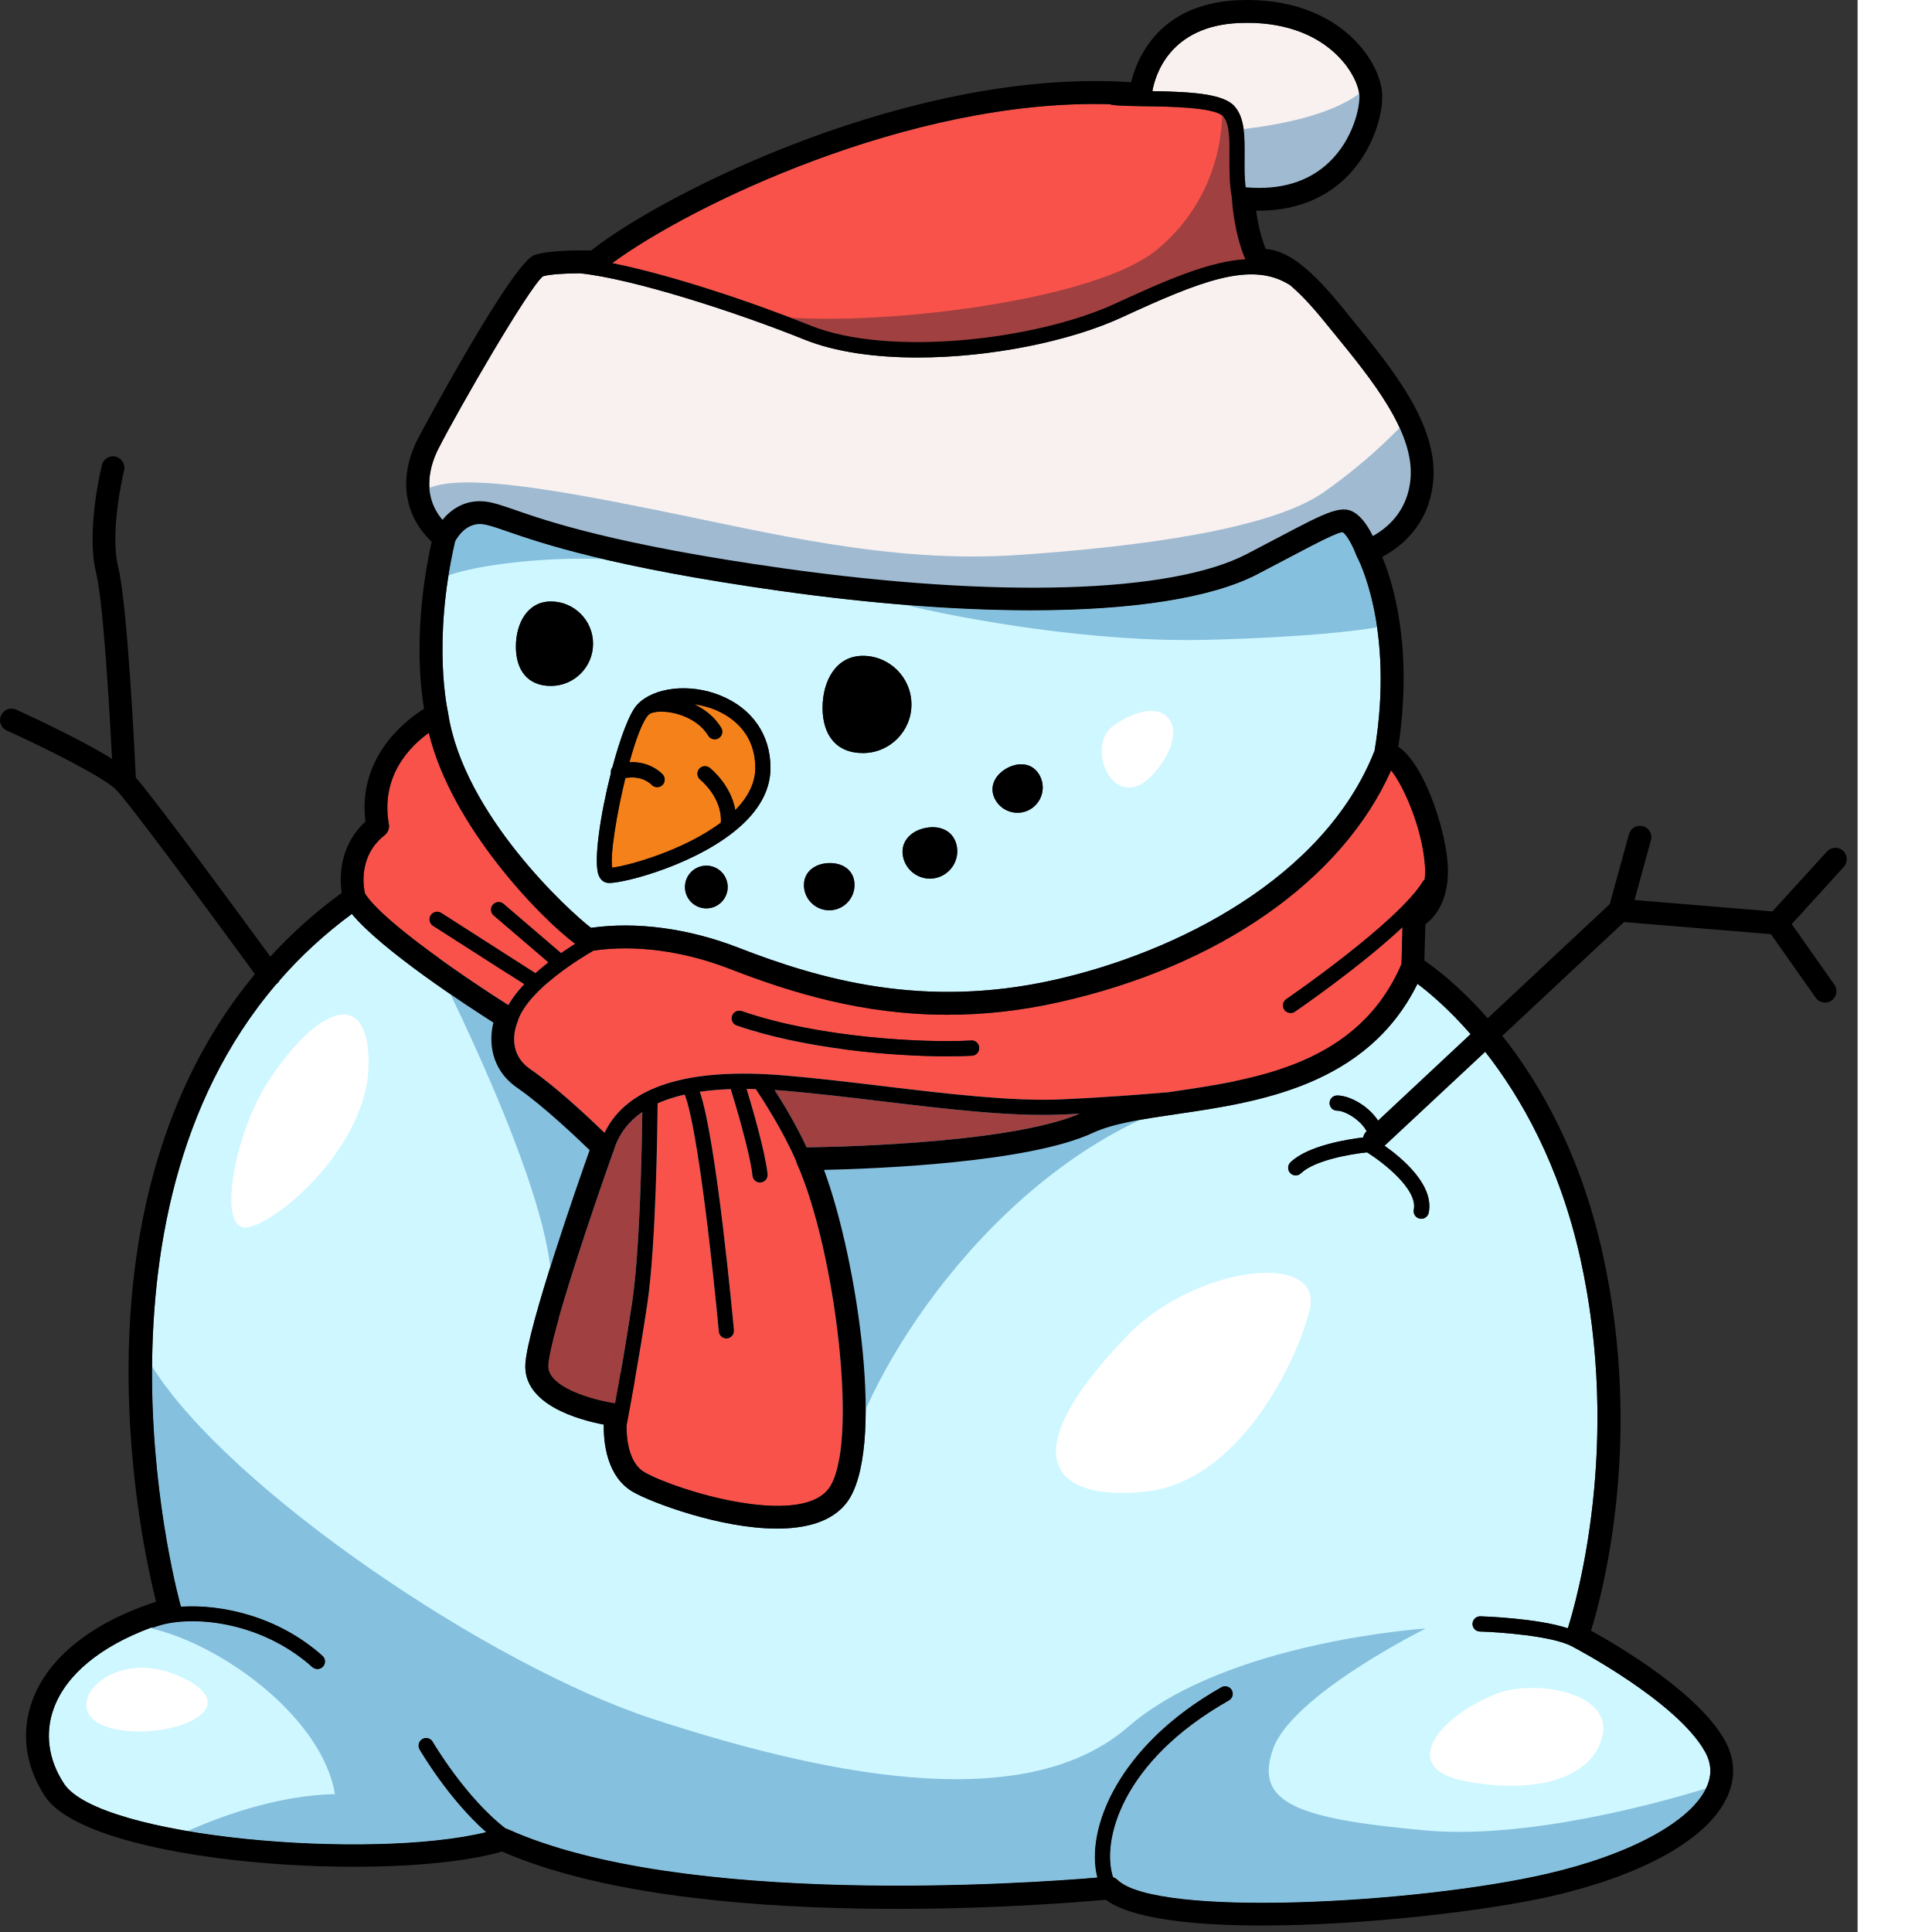
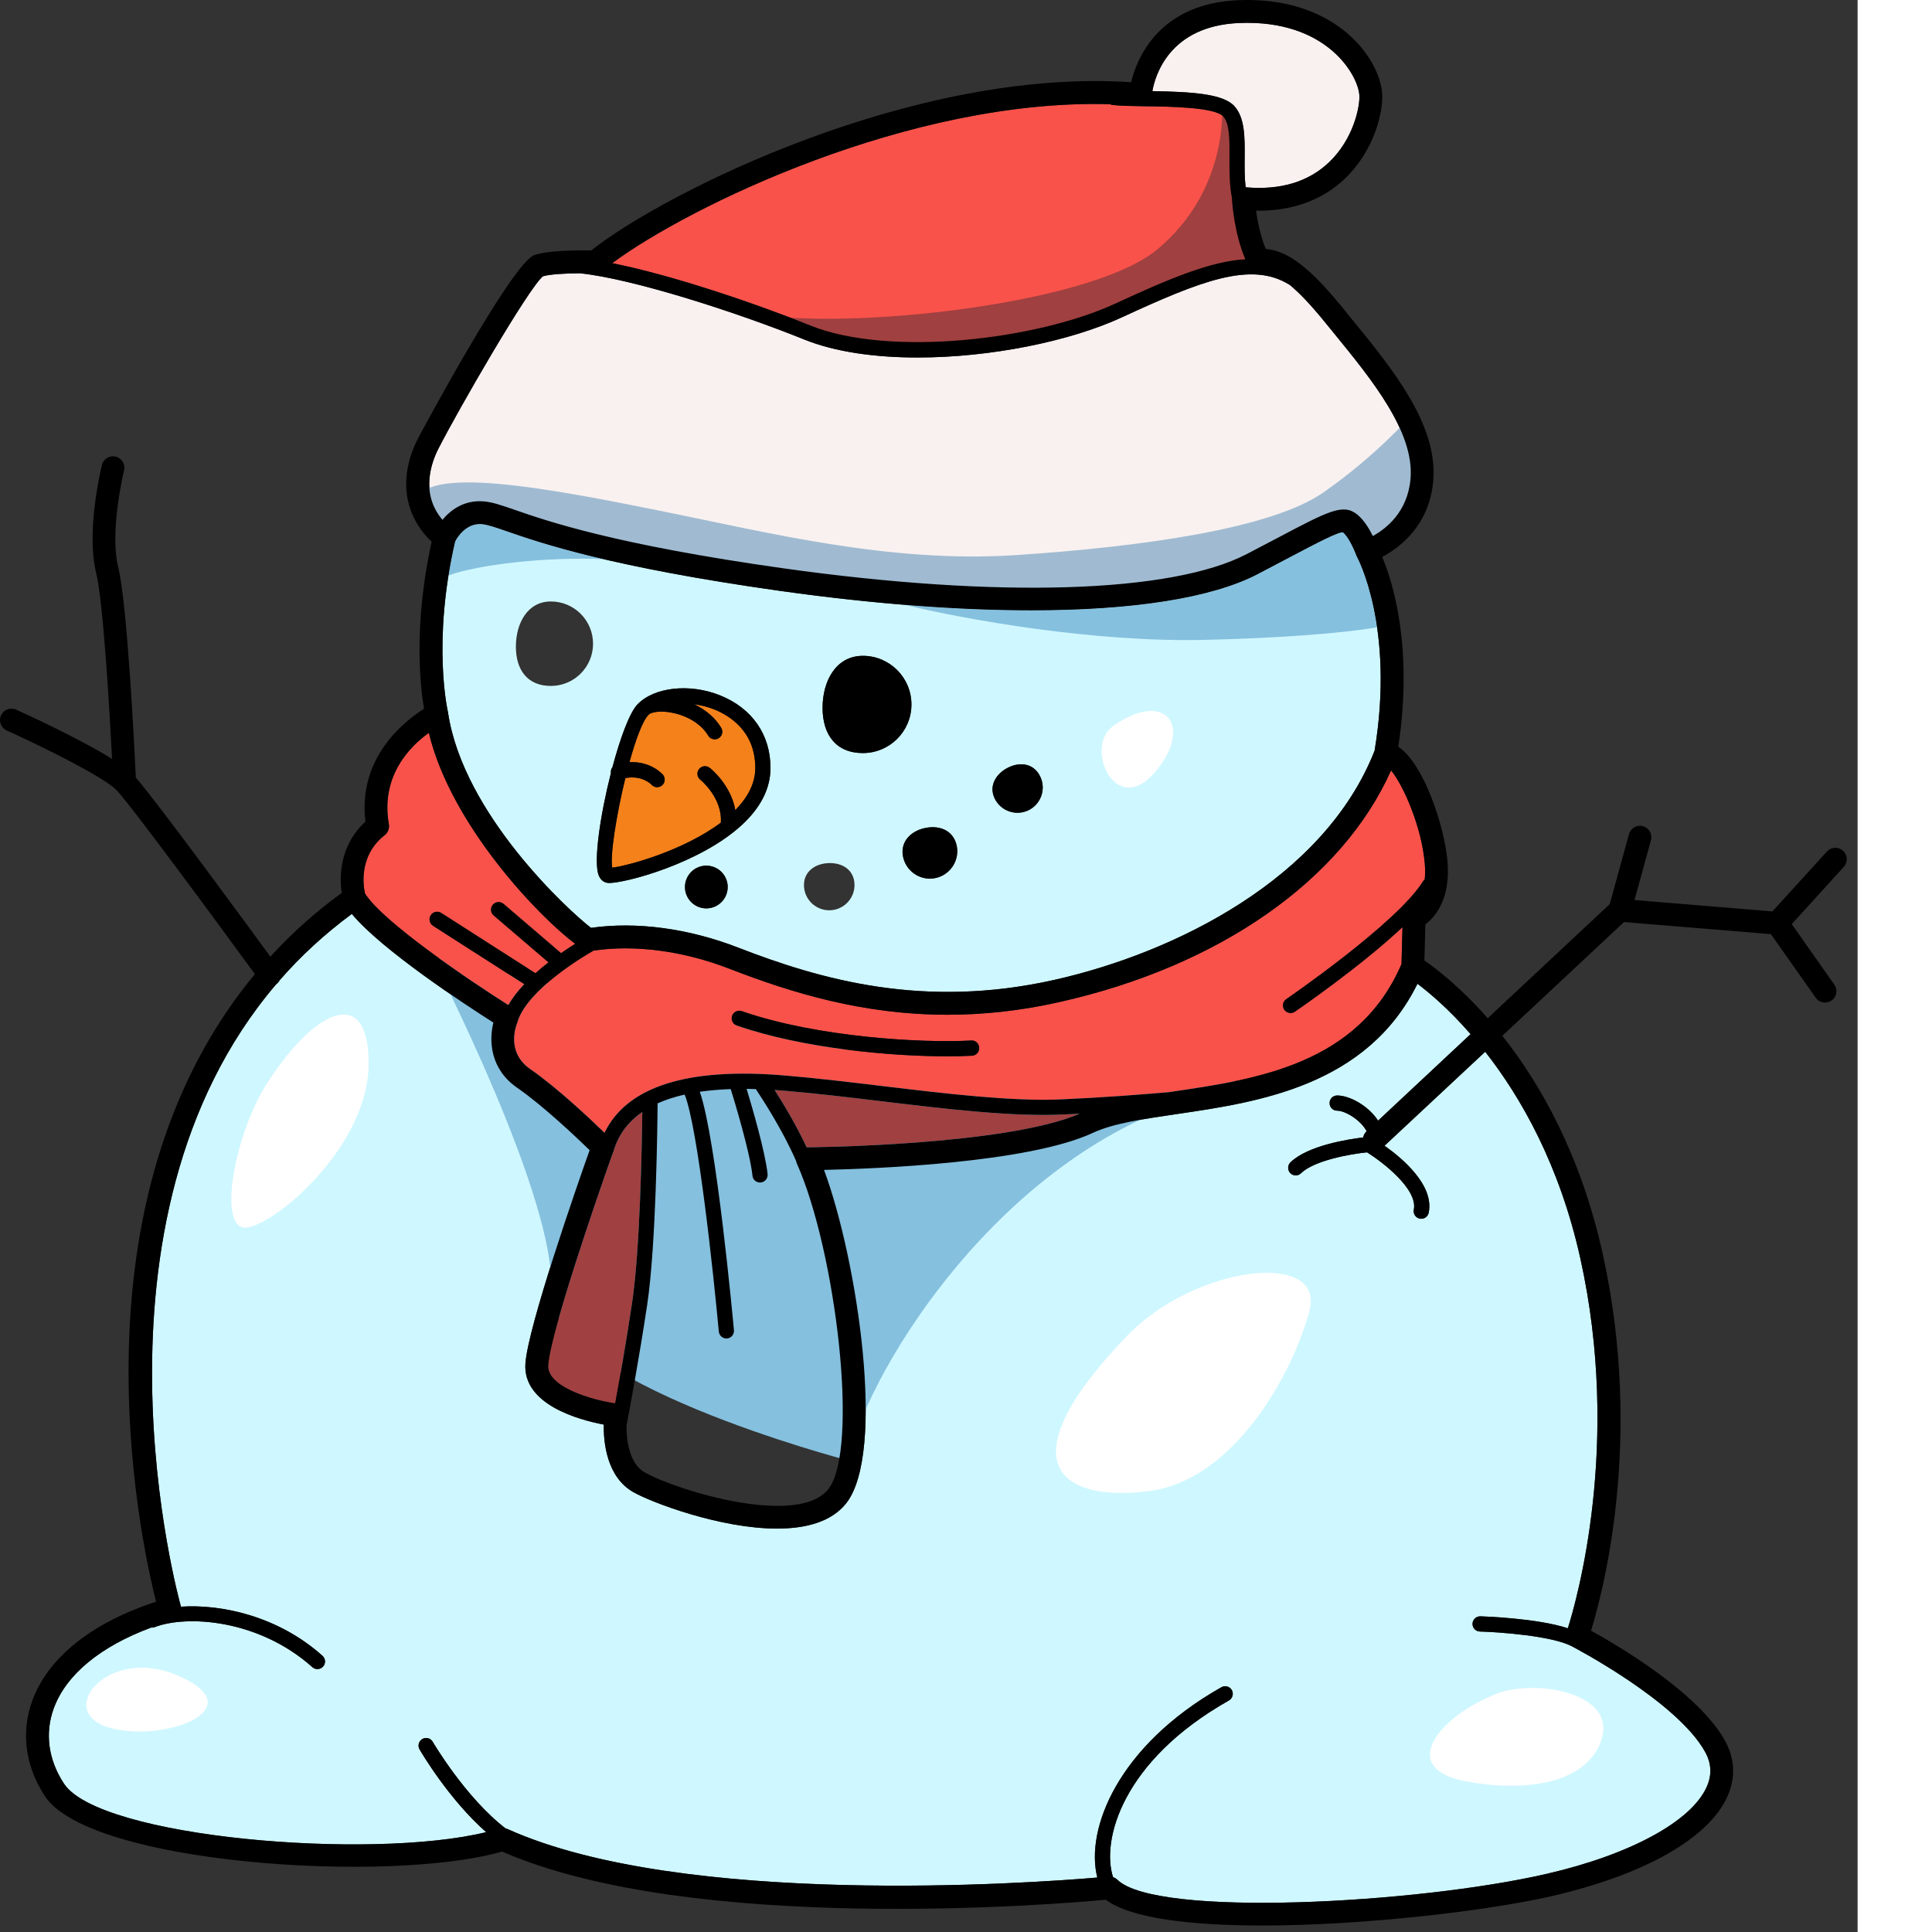
<svg xmlns="http://www.w3.org/2000/svg" version="1.1" id="Layer_1" x="0px" y="0px" width="256" height="256" viewBox="0 0 244.34 254.128" style="enable-background:new 0 0 244.34 254.128;" xml:space="preserve" preserveAspectRatio="xMinYMin meet">
  <rect x="0" y="0" width="244.34" height="254.128" fill="#333333" stroke="none" />
  <style type="text/css">
	.st0{fill:#CFF7FF;}
	.st1{fill:#85C0DE;}
	.st2{fill:#F9524A;}
	.st3{fill:#A04040;}
	.st4{fill:#F9F1F0;}
	.st5{fill:#F4811A;}
	.st6{fill:#A0BBD1;}
	.st7{fill:#FFFFFF;}
</style>
  <g id="Layer_2_00000121252707343971932730000013242978658739773621_">
    <g>
      <path class="st0" d="M224.488,235.055c-2.02,4.53-10.09,8.91-21.07,11.43c-17.01,3.92-51.33,5.78-56.44,0.77    c-0.16-0.15-0.36-0.27-0.57-0.34c-1.56-4.79,1.13-15.27,15.24-23.24c0.48-0.28,0.65-0.88,0.38-1.37    c-0.27-0.48-0.88-0.64-1.36-0.38c-13.64,7.71-17.95,18.72-16.33,25.04c-8.7,0.74-54.56,4-77.58-6.38    c-0.08-0.04-0.16-0.04-0.23-0.06c-5.3-4.07-9.56-11.33-9.61-11.42c-0.28-0.48-0.89-0.64-1.37-0.36c-0.47,0.28-0.64,0.89-0.36,1.37    c0.2,0.34,3.83,6.54,8.76,10.88c-15.25,3.73-50.87,0.73-55.53-6.38c-2.07-3.14-2.54-6.66-1.34-9.92    c1.63-4.43,6.13-8.13,12.81-10.61c0.15,0.01,0.3,0,0.44-0.05c4.18-1.63,13.67-1.08,20.76,5.26c0.19,0.17,0.43,0.25,0.67,0.25    c0.27,0,0.55-0.11,0.74-0.33c0.37-0.42,0.34-1.05-0.08-1.42c-5.87-5.25-13.34-6.81-18.61-6.46c-0.01-0.02-0.01-0.04-0.02-0.06    c-0.16-0.56-14.1-50.58,12.53-81.8c0.01-0.01,0.01-0.01,0.02-0.02c0.2-0.14,0.34-0.32,0.45-0.52c2.73-3.13,5.87-6.05,9.49-8.72    c3.98,4.79,15,11.99,18.62,14.29c-0.59,2.39-0.44,6.11,3.15,8.59c3.41,2.36,7.84,6.57,9.51,8.19c-1.57,4.42-8.13,23.22-8.45,28.1    c-0.34,5.38,7.05,7.38,10.31,8c-0.04,2.35,0.39,6.91,3.9,8.89c2.36,1.34,11.4,4.79,18.89,4.79c3.75,0,7.11-0.86,9.06-3.28    c5.35-6.65,1.48-32.18-2.88-43.9c6.74-0.15,26.87-0.92,35.36-4.87c2.67-1.25,6.6-1.82,11.14-2.49    c10.58-1.55,24.92-3.67,31.56-17.12c1.51,1.13,4.08,3.28,6.99,6.62l-12.17,11.38c-1.29-1.98-3.76-3.31-5.38-3.31    c-0.56,0-1,0.45-1,1c0,0.56,0.44,1,1,1c1.02,0,3.07,1.18,3.88,2.71l-0.06,0.05c-0.22,0.21-0.34,0.48-0.41,0.76    c-1.88,0.23-7.24,1.03-9.56,3.28c-0.39,0.38-0.4,1.01-0.02,1.41c0.38,0.4,1.02,0.41,1.41,0.02c1.79-1.72,6.6-2.54,8.69-2.75    c2.03,1.27,6.7,4.84,6.15,7.54c-0.11,0.54,0.24,1.07,0.78,1.18c0.07,0.01,0.13,0.02,0.2,0.02c0.47,0,0.88-0.33,0.98-0.8    c0.73-3.6-3.4-7.11-5.81-8.81l13.24-12.36c4.67,5.95,9.76,14.81,12.51,27.16c5.44,24.5-0.52,45.13-1.64,48.67    c-4.1-1.34-11.17-1.56-11.51-1.57c-0.54-0.01-1.01,0.42-1.03,0.98c-0.01,0.55,0.42,1.01,0.98,1.02c2.47,0.07,9.45,0.56,12.07,1.93    c0,0,0,0,0.01,0c0.01,0.01,0.01,0.02,0.02,0.02c0.14,0.07,13.81,7.2,17.51,13.87C225.128,231.955,225.198,233.475,224.488,235.055    z" />
      <path class="st0" d="M178.488,73.235c-0.04-0.07-0.07-0.15-0.1-0.23c-0.34-0.93-1.09-2.47-1.74-2.99    c-0.61-0.08-3.43,1.4-7.32,3.45c-1.15,0.61-2.46,1.3-3.94,2.07c-6.04,3.14-16.45,4.74-29.75,4.74c-9.65,0-20.82-0.84-32.94-2.54    c-22.47-3.16-31.58-6.32-35.96-7.83c-1.58-0.55-2.63-0.91-3.39-0.97c-2.07-0.15-3.22,1.78-3.48,2.27    c-3.07,13.29-0.97,22.35-0.95,22.44c0.01,0.04,0,0.08,0.01,0.13l0.01-0.01c2.01,13.37,15.96,26.11,18.8,28.28    c5.98-0.85,12.83,0.07,19.33,2.59c10.94,4.25,24.44,8.08,41.51,4.28c16.11-3.6,35.64-13.41,42.23-30.17    C183.508,82.455,178.538,73.325,178.488,73.235z M72.458,90.225c-3.07,0-4.6-2.1-4.6-5.17s1.53-5.94,4.6-5.94s5.55,2.49,5.55,5.56    C78.008,87.735,75.528,90.225,72.458,90.225z M92.908,119.485c-1.55,0-2.81-1.26-2.81-2.81s1.26-2.81,2.81-2.81    s2.81,1.26,2.81,2.81S94.458,119.485,92.908,119.485z M97.568,108.525c-5.5,5.06-15.28,7.62-17.43,7.62c-0.06,0-0.12,0-0.17-0.01    c-0.26-0.02-0.9-0.16-1.23-1.03c-0.69-1.82,0.23-7.97,1.62-13.42c-0.04-0.28,0.03-0.56,0.2-0.77c1.02-3.82,2.25-7.17,3.28-8.25    c2.19-2.29,6.87-2.81,10.88-1.2c4.22,1.7,6.63,5.17,6.63,9.55C101.348,103.685,100.078,106.215,97.568,108.525z M109.078,119.735    c-1.84,0-3.33-1.49-3.33-3.32c0-1.84,1.58-2.89,3.41-2.89c1.84,0,3.24,1.05,3.24,2.89    C112.398,118.245,110.908,119.735,109.078,119.735z M113.498,99.055c-3.54,0-5.3-2.42-5.3-5.95s1.76-6.84,5.3-6.84    c3.53,0,6.39,2.87,6.39,6.4S117.028,99.055,113.498,99.055z M122.898,115.525c-1.96,0.32-3.81-1.01-4.14-2.97    c-0.32-1.96,1.18-3.36,3.14-3.68c1.96-0.33,3.64,0.55,3.97,2.51C126.188,113.345,124.858,115.195,122.898,115.525z     M135.268,106.585c-1.66,0.79-3.64,0.09-4.44-1.57c-0.79-1.66,0.18-3.28,1.84-4.08c1.65-0.79,3.37-0.44,4.16,1.21    C137.628,103.805,136.918,105.785,135.268,106.585z" />
      <g>
        <path class="st1" d="M72.479,169.779c-0.851,11.915,38.979,22.298,38.979,22.298c3.404-13.277,20.426-39.489,44.936-47.319     c24.511-7.83-28.936-3.064-28.936-3.064l-70.638-15.83C56.82,125.864,73.33,157.864,72.479,169.779z" />
-         <path class="st1" d="M187.373,240.758c-16.681-1.532-22.468-3.574-19.915-10.723s20.085-15.83,20.085-15.83     s-26.213,1.702-39.149,12.936c-12.936,11.234-37.447,7.149-62.468-1.021c-21.503-7.021-55.828-30.259-65.921-46.379     c-0.127,17.505,3.699,31.242,3.783,31.534c0.01,0.02,0.01,0.04,0.02,0.06c5.27-0.35,12.74,1.21,18.61,6.46     c0.42,0.37,0.45,1,0.08,1.42c-0.19,0.22-0.47,0.33-0.74,0.33c-0.24,0-0.48-0.08-0.67-0.25c-7.09-6.34-16.58-6.89-20.76-5.26     c-0.14,0.05-0.29,0.06-0.44,0.05c-0.055,0.021-0.108,0.043-0.163,0.064c9.632,2.183,22.693,11.883,24.329,21.843     c-7.032,0.164-14.019,2.487-19.387,4.858c12.845,2.184,29.908,2.438,39.282,0.145c-4.93-4.34-8.56-10.54-8.76-10.88     c-0.28-0.48-0.11-1.09,0.36-1.37c0.48-0.28,1.09-0.12,1.37,0.36c0.05,0.09,4.31,7.35,9.61,11.42c0.07,0.02,0.15,0.02,0.23,0.06     c23.02,10.38,68.88,7.12,77.58,6.38c-1.62-6.32,2.69-17.33,16.33-25.04c0.48-0.26,1.09-0.1,1.36,0.38     c0.27,0.49,0.1,1.09-0.38,1.37c-14.11,7.97-16.8,18.45-15.24,23.24c0.21,0.07,0.41,0.19,0.57,0.34     c5.11,5.01,39.43,3.15,56.44-0.77c10.819-2.483,18.8-6.773,20.965-11.231C218.041,237.202,200.744,241.986,187.373,240.758z" />
        <path class="st1" d="M158.628,84.162c13.562-0.341,20.146-1.242,22.499-1.647c-0.867-5.988-2.61-9.227-2.64-9.28     c-0.04-0.07-0.07-0.15-0.1-0.23c-0.34-0.93-1.09-2.47-1.74-2.99c-0.61-0.08-3.43,1.4-7.32,3.45c-1.15,0.61-2.46,1.3-3.94,2.07     c-6.04,3.14-16.45,4.74-29.75,4.74c-5.147,0-10.737-0.247-16.663-0.728C126.887,81.474,143.897,84.533,158.628,84.162z" />
        <path class="st1" d="M79.388,73.547c-6.514-1.523-10.278-2.825-12.649-3.642c-1.58-0.55-2.63-0.91-3.39-0.97     c-2.07-0.15-3.22,1.78-3.48,2.27c-0.359,1.554-0.641,3.044-0.871,4.474C62.958,74.254,71.935,73.22,79.388,73.547z" />
      </g>
      <g>
        <path class="st2" d="M146.698,39.935c7.08-3.27,12.54-5.58,17.11-5.83c-1.51-3.51-1.75-7.71-1.76-7.9c-0.01-0.05,0-0.1,0-0.14     c-0.34-1.74-0.34-3.56-0.33-5.33c0.02-2.3,0.04-4.47-0.83-5.43c-1.09-1.21-7.08-1.29-10.3-1.33c-1.81-0.03-3.37-0.05-4.33-0.18     c-0.09-0.02-0.17-0.06-0.25-0.09c-26.32-0.75-55.41,13.45-65.48,20.91c7.72,1.54,18.55,5.18,26.03,8.19     C116.908,46.985,136.288,44.735,146.698,39.935z" />
        <path class="st2" d="M56.958,121.775c-0.46-0.3-0.6-0.92-0.3-1.39c0.3-0.46,0.92-0.6,1.38-0.3l12.39,7.93     c0.56-0.5,1.14-0.98,1.72-1.43l-7.21-6.17c-0.42-0.36-0.47-1-0.11-1.41c0.36-0.42,0.99-0.47,1.41-0.11l7.56,6.48     c0.68-0.47,1.32-0.89,1.86-1.23c-4.6-3.42-16.31-15.5-19.25-27.75c-2.41,1.72-6.39,5.63-5.26,12.02c0.1,0.54-0.12,1.1-0.55,1.44     c-3.48,2.72-2.8,6.77-2.59,7.67c2.35,3.76,13.83,11.5,18.86,14.68c0.54-0.96,1.26-1.88,2.09-2.75L56.958,121.775z" />
-         <path class="st2" d="M104.708,152.695c-1.74-4.02-4.45-8.18-5.29-9.44c-0.41-0.01-0.82-0.02-1.21-0.03     c0.67,2.22,2.43,8.19,2.76,11.21c0.05,0.55-0.34,1.05-0.89,1.1c-0.04,0.01-0.08,0.01-0.11,0.01c-0.51,0-0.94-0.38-0.99-0.89     c-0.33-3.13-2.42-9.98-2.86-11.4c-1.45,0.05-2.81,0.17-4.07,0.35c2.18,6.23,4.39,30.29,4.49,31.36c0.05,0.55-0.35,1.04-0.9,1.09     h-0.1c-0.51,0-0.94-0.39-0.99-0.91c-0.67-7.34-2.76-26.92-4.49-31.17c-1.31,0.3-2.51,0.68-3.56,1.16     c-0.02,2.79-0.19,18.61-1.37,26.49c-1.09,7.25-2.37,14.07-2.72,15.9c-0.02,1.97,0.4,5.02,2.38,6.14     c4.3,2.43,20.14,7.21,24.14,2.24c4.17-5.18,1-31.42-4.12-42.88C104.768,152.925,104.728,152.805,104.708,152.695z" />
        <path class="st2" d="M187.408,113.565c-0.42-4.9-2.86-10.33-4.43-12.23c-6.45,14.46-22.64,25.8-43.75,30.5     c-5.17,1.16-10.03,1.64-14.59,1.64c-11.17,0-20.59-2.91-28.66-6.04c-6.05-2.35-12.4-3.2-17.9-2.4c-1.51,0.86-8.51,5.04-9.96,9.22     c-0.02,0.07-0.02,0.15-0.06,0.22c-0.16,0.39-1.56,3.9,1.7,6.16c3.55,2.45,7.95,6.62,9.76,8.37c2.93-6.07,10.87-8.62,23.68-7.54     c4.18,0.35,8.67,0.89,13.01,1.41c8.27,0.99,16.83,2.01,23.29,1.74c5.29-0.23,10.51-0.63,14.22-0.95     c0.25-0.04,0.49-0.07,0.73-0.11c10.81-1.59,24.25-3.57,29.9-16.75l0.13-4.85c-5.58,5.23-13.7,10.81-14.16,11.12     c-0.17,0.12-0.37,0.17-0.56,0.17c-0.32,0-0.63-0.15-0.83-0.43c-0.31-0.46-0.19-1.08,0.26-1.39c0.15-0.1,14.68-10.07,18.01-15.53     c0.05-0.08,0.13-0.14,0.2-0.21C187.468,115.075,187.478,114.375,187.408,113.565z M127.858,138.865     c-0.94,0.05-2.04,0.08-3.26,0.08c-7.25,0-18.89-1-27.68-4.05c-0.52-0.18-0.8-0.75-0.62-1.27c0.18-0.53,0.75-0.8,1.28-0.62     c9.99,3.47,23.81,4.21,30.17,3.86c0.54-0.06,1.02,0.39,1.05,0.94C128.828,138.365,128.408,138.835,127.858,138.865z" />
      </g>
      <g>
        <path class="st3" d="M115.968,144.855c-4.32-0.52-8.79-1.05-12.93-1.4c-0.4-0.03-0.77-0.05-1.15-0.08     c1.11,1.73,2.84,4.59,4.22,7.55c0.02,0,0.04-0.01,0.06-0.01c0.27,0,26.02-0.21,35.85-4.42c-0.81,0.04-1.62,0.08-2.43,0.11     C132.958,146.895,124.318,145.855,115.968,144.855z" />
        <path class="st3" d="M80.698,151.455c-0.02,0.06-0.05,0.11-0.08,0.17c-2.36,6.61-8.25,23.85-8.51,27.95     c-0.19,2.84,5.69,4.57,8.81,5.02c0.57-3.06,1.45-8.05,2.23-13.26c1.04-6.91,1.28-20.49,1.34-25.07     C82.588,147.575,81.308,149.305,80.698,151.455z" />
        <path class="st3" d="M98.094,40.963l-1.061-0.333C97.347,40.75,97.708,40.86,98.094,40.963z" />
        <path class="st3" d="M162.82,23.949l-0.043-7.319l-2.043-2.809c0,0,1.021,11.106-8.553,19.021     c-9.228,7.628-43.822,10.867-54.088,8.12l8.854,2.774c0,0,10.383,1.957,10.638,1.957s19.66-1.362,19.915-1.702     s9.872-3.915,9.872-3.915l11.83-4.043l6.255-1.277L162.82,23.949z" />
      </g>
      <path class="st4" d="M174.818,21.345c-2.72,2.59-6.41,3.69-10.97,3.29c-0.15-1.25-0.14-2.58-0.13-3.88    c0.02-2.7,0.04-5.25-1.35-6.79c-1.45-1.62-5.53-1.89-10.79-1.98c0.35-1.98,2.2-8.58,11.43-8.96c11.56-0.48,15.68,6.93,15.8,9.55    C178.878,14.125,177.998,18.315,174.818,21.345z" />
      <path class="st4" d="M185.538,62.935c-0.36,4.43-3.26,6.64-4.96,7.57c-0.47-0.95-1.18-2.13-2.06-2.83    c-1.84-1.48-3.69-0.5-10.59,3.14c-1.15,0.6-2.45,1.29-3.93,2.06c-9.89,5.15-32.65,5.85-60.88,1.89    c-22.18-3.12-31.11-6.21-35.4-7.7c-1.8-0.62-3-1.04-4.15-1.12c-2.6-0.19-4.35,1.2-5.37,2.43c-2.96-3.49-1.43-7.59-0.55-9.32    c2.69-5.28,11.83-21.1,13.76-22.71c0.92-0.28,3.01-0.39,4.86-0.4c6.95,0.71,20.61,5.12,29.54,8.72c4.09,1.65,9.34,2.36,14.89,2.36    c9.56,0,20-2.12,26.84-5.27c10.34-4.77,16.99-7.44,22.02-4.33c0.02,0.01,0.04,0.01,0.06,0.02c1.18,0.98,2.67,2.48,4.59,4.85    l1.29,1.58C180.438,49.925,186.038,56.785,185.538,62.935z" />
      <path class="st5" d="M91.948,101.165c-0.34,0.43-0.26,1.06,0.17,1.4c0.03,0.02,2.92,2.36,2.7,5.64    c-4.98,3.73-12.31,5.7-14.29,5.92c-0.3-1.57,0.55-6.95,1.73-11.78c2.2-0.41,3.38,0.81,3.43,0.86c0.19,0.22,0.47,0.34,0.75,0.34    c0.23,0,0.47-0.08,0.66-0.25c0.41-0.36,0.45-0.99,0.09-1.41c-0.07-0.08-1.61-1.78-4.39-1.63c0.81-2.94,1.71-5.4,2.49-6.21    c0.06-0.07,0.15-0.12,0.22-0.18c0.59-0.28,1.75-0.39,3.21-0.05c1.98,0.47,3.59,1.54,4.44,2.95c0.18,0.31,0.51,0.48,0.85,0.48    c0.18,0,0.36-0.04,0.52-0.14c0.47-0.28,0.62-0.9,0.34-1.37c-0.78-1.3-2.02-2.37-3.55-3.1c0.89,0.12,1.79,0.35,2.66,0.69    c2,0.81,5.37,2.88,5.37,7.69c0,1.91-0.89,3.77-2.63,5.54c-0.58-3.33-3.23-5.46-3.37-5.56    C92.918,100.655,92.288,100.725,91.948,101.165z" />
      <g>
        <path class="st6" d="M185.16,55.141c0,0-4.255,4.851-11.064,9.617c-6.809,4.766-23.745,7.149-40.426,8.255     s-32.681-2.979-47.064-5.872s-31.319-6.128-31.915-0.936c0,0,3.66,3.745,3.915,3.574s3.404-3.149,3.404-3.149     s15.66,4.681,16.085,4.851c0.426,0.17,20.851,3.319,20.851,3.319l23.149,3.83l28-0.34c0,0,15.489-3.83,16-4.085     s10.723-5.447,10.723-5.447l3.064,3.319c0,0,2.894-0.426,4-1.532c1.106-1.106,2.894-3.575,2.894-3.575s0.596-5.106,1.021-6.383     C188.224,59.311,185.16,55.141,185.16,55.141z" />
-         <path class="st6" d="M166.033,25.822c3.894,0.255,8.426-2.489,11.234-5.234s3.255-10.085,3.255-10.085s-2.106,4.787-17.298,6.511     l-0.574,5.681C162.65,22.694,162.139,25.566,166.033,25.822z" />
      </g>
      <g>
        <path class="st7" d="M35.203,142.375c-4.4,6.769-6.809,19.915-2.553,19.064c4.255-0.851,15.66-10.894,15.83-21.277     C48.65,129.779,41.841,132.162,35.203,142.375z" />
        <path class="st7" d="M148.224,175.737c-16.17,16.851-8.681,21.787,2.723,20.426c11.404-1.362,19.064-15.489,21.277-23.66     C174.437,164.332,157.141,166.444,148.224,175.737z" />
        <path class="st7" d="M196.82,222.801c-7.619,3.021-13.021,9.787-4.085,11.489c8.936,1.702,16.681-0.17,18.043-5.957     S201.756,220.843,196.82,222.801z" />
        <path class="st7" d="M23.182,220.311c-8.939-3.747-16.021,4.723-8.936,6.894S33.841,224.779,23.182,220.311z" />
        <path class="st7" d="M151.884,101.609c5.191-6.043,1.447-10.979-5.447-6.128C142.546,98.219,146.692,107.652,151.884,101.609z" />
      </g>
      <g>
        <path d="M242.428,111.905c-0.62-0.56-1.56-0.51-2.12,0.1l-7.17,7.88l-18.14-1.5l2.16-7.87c0.22-0.8-0.25-1.62-1.05-1.84     c-0.8-0.22-1.62,0.25-1.84,1.05l-2.53,9.2l-16.05,15.01c-3.69-4.2-6.91-6.62-8.33-7.59l0.13-4.75c1.26-0.96,3.34-3.31,2.91-8.29     c-0.39-4.54-3.08-12.82-6.47-15.08c1.98-13.15-0.74-21.7-2.12-24.97c2.26-1.19,6.23-4.11,6.72-10.08     c0.6-7.35-5.41-14.71-10.71-21.19l-1.28-1.58c-5.03-6.2-7.76-7.44-10.05-7.66c-0.71-1.72-1.08-3.68-1.27-5.03     c4.68,0.07,8.69-1.36,11.67-4.2c3.81-3.63,5.03-8.62,4.92-11.08c-0.21-4.6-5.97-12.95-18.92-12.41     c-10.43,0.44-13.33,7.62-14.11,10.79c-28.58-1.91-61.28,14.44-71.02,22.13c-1.66-0.03-5.71-0.03-7.49,0.62     c-2.99,1.08-15.18,23.9-15.3,24.13c-2.57,5.05-1.89,10.05,1.81,13.56c-2.43,11.03-1.49,19.12-1,21.97     c-2.52,1.59-8.75,6.41-7.71,14.85c-3.51,3.23-3.41,7.43-3.12,9.38c-3.44,2.49-6.57,5.3-9.39,8.38     c-3.61-4.94-14.75-20.15-17.69-23.55c-0.17-3.52-1.11-22.78-2.32-27.67c-1.17-4.77,0.75-12.65,0.77-12.73     c0.2-0.81-0.29-1.62-1.1-1.82c-0.8-0.2-1.61,0.29-1.81,1.1c-0.09,0.35-2.12,8.68-0.77,14.16c0.95,3.86,1.77,18.11,2.1,24.5     c-4.34-2.71-11.6-6.02-12.62-6.48c-0.75-0.34-1.64,0-1.98,0.75c-0.35,0.76-0.01,1.65,0.74,1.99c4.71,2.12,12.79,6.13,14.44,7.84     c1.87,1.94,13.16,17.29,18.21,24.21c-10.15,12.21-15.81,28.48-16.54,47.92c-0.61,16.53,2.44,30.27,3.54,34.63     c-8.44,2.75-14.19,7.33-16.27,12.98c-1.53,4.17-0.95,8.64,1.65,12.6c5.9,8.99,45.48,11.53,60.13,7.28     c25.04,10.94,73.04,6.93,79.41,6.34c3.32,2.48,11.31,3.39,20.57,3.39c13.56,0,29.83-1.97,38.07-3.86     c12.24-2.82,20.68-7.61,23.14-13.14c1.09-2.43,0.97-4.96-0.33-7.31c-3.5-6.32-14.11-12.53-17.62-14.47     c1.58-5.12,6.93-25.28,1.52-49.64c-2.91-13.09-8.26-22.39-13.19-28.61l16.01-14.96l19.32,1.59l5.89,8.36     c0.29,0.42,0.76,0.64,1.23,0.64c0.3,0,0.6-0.09,0.86-0.27c0.68-0.48,0.84-1.42,0.36-2.09l-5.6-7.96l6.85-7.53     C243.078,113.405,243.038,112.465,242.428,111.905z M182.978,101.335c1.57,1.9,4.01,7.33,4.43,12.23     c0.07,0.81,0.06,1.51-0.01,2.12c-0.07,0.07-0.15,0.13-0.2,0.21c-3.33,5.46-17.86,15.43-18.01,15.53     c-0.45,0.31-0.57,0.93-0.26,1.39c0.2,0.28,0.51,0.43,0.83,0.43c0.19,0,0.39-0.05,0.56-0.17c0.46-0.31,8.58-5.89,14.16-11.12     l-0.13,4.85c-5.65,13.18-19.09,15.16-29.9,16.75c-0.24,0.04-0.48,0.07-0.73,0.11c-3.71,0.32-8.93,0.72-14.22,0.95     c-6.46,0.27-15.02-0.75-23.29-1.74c-4.34-0.52-8.83-1.06-13.01-1.41c-12.81-1.08-20.75,1.47-23.68,7.54     c-1.81-1.75-6.21-5.92-9.76-8.37c-3.26-2.26-1.86-5.77-1.7-6.16c0.04-0.07,0.04-0.15,0.06-0.22c1.45-4.18,8.45-8.36,9.96-9.22     c5.5-0.8,11.85,0.05,17.9,2.4c8.07,3.13,17.49,6.04,28.66,6.04c4.56,0,9.42-0.48,14.59-1.64     C160.338,127.135,176.528,115.795,182.978,101.335z M85.128,171.625c1.18-7.88,1.35-23.7,1.37-26.49     c1.05-0.48,2.25-0.86,3.56-1.16c1.73,4.25,3.82,23.83,4.49,31.17c0.05,0.52,0.48,0.91,0.99,0.91h0.1     c0.55-0.05,0.95-0.54,0.9-1.09c-0.1-1.07-2.31-25.13-4.49-31.36c1.26-0.18,2.62-0.3,4.07-0.35c0.44,1.42,2.53,8.27,2.86,11.4     c0.05,0.51,0.48,0.89,0.99,0.89c0.03,0,0.07,0,0.11-0.01c0.55-0.05,0.94-0.55,0.89-1.1c-0.33-3.02-2.09-8.99-2.76-11.21     c0.39,0.01,0.8,0.02,1.21,0.03c0.84,1.26,3.55,5.42,5.29,9.44c0.02,0.11,0.06,0.23,0.1,0.33c5.12,11.46,8.29,37.7,4.12,42.88     c-4,4.97-19.84,0.19-24.14-2.24c-1.98-1.12-2.4-4.17-2.38-6.14C82.758,185.695,84.038,178.875,85.128,171.625z M80.918,184.595     c-3.12-0.45-9-2.18-8.81-5.02c0.26-4.1,6.15-21.34,8.51-27.95c0.03-0.06,0.06-0.11,0.08-0.17c0.61-2.15,1.89-3.88,3.79-5.19     c-0.06,4.58-0.3,18.16-1.34,25.07C82.368,176.545,81.488,181.535,80.918,184.595z M106.108,150.925     c-1.38-2.96-3.11-5.82-4.22-7.55c0.38,0.03,0.75,0.05,1.15,0.08c4.14,0.35,8.61,0.88,12.93,1.4c8.35,1,16.99,2.04,23.62,1.75     c0.81-0.03,1.62-0.07,2.43-0.11c-9.83,4.21-35.58,4.42-35.85,4.42C106.148,150.915,106.128,150.925,106.108,150.925z      M77.738,122.045c-2.84-2.17-16.79-14.91-18.8-28.28l-0.01,0.01c-0.01-0.05,0-0.09-0.01-0.13c-0.02-0.09-2.12-9.15,0.95-22.44     c0.26-0.49,1.41-2.42,3.48-2.27c0.76,0.06,1.81,0.42,3.39,0.97c4.38,1.51,13.49,4.67,35.96,7.83c12.12,1.7,23.29,2.54,32.94,2.54     c13.3,0,23.71-1.6,29.75-4.74c1.48-0.77,2.79-1.46,3.94-2.07c3.89-2.05,6.71-3.53,7.32-3.45c0.65,0.52,1.4,2.06,1.74,2.99     c0.03,0.08,0.06,0.16,0.1,0.23c0.05,0.09,5.02,9.22,2.32,25.51c-6.59,16.76-26.12,26.57-42.23,30.17     c-17.07,3.8-30.57-0.03-41.51-4.28C90.568,122.115,83.718,121.195,77.738,122.045z M163.008,3.025     c11.56-0.48,15.68,6.93,15.8,9.55c0.07,1.55-0.81,5.74-3.99,8.77c-2.72,2.59-6.41,3.69-10.97,3.29     c-0.15-1.25-0.14-2.58-0.13-3.88c0.02-2.7,0.04-5.25-1.35-6.79c-1.45-1.62-5.53-1.89-10.79-1.98     C151.928,10.005,153.778,3.405,163.008,3.025z M146.008,13.705c0.08,0.03,0.16,0.07,0.25,0.09c0.96,0.13,2.52,0.15,4.33,0.18     c3.22,0.04,9.21,0.12,10.3,1.33c0.87,0.96,0.85,3.13,0.83,5.43c-0.01,1.77-0.01,3.59,0.33,5.33c0,0.04-0.01,0.09,0,0.14     c0.01,0.19,0.25,4.39,1.76,7.9c-4.57,0.25-10.03,2.56-17.11,5.83c-10.41,4.8-29.79,7.05-40.14,2.87     c-7.48-3.01-18.31-6.65-26.03-8.19C90.598,27.155,119.688,12.955,146.008,13.705z M57.648,59.055     c2.69-5.28,11.83-21.1,13.76-22.71c0.92-0.28,3.01-0.39,4.86-0.4c6.95,0.71,20.61,5.12,29.54,8.72     c4.09,1.65,9.34,2.36,14.89,2.36c9.56,0,20-2.12,26.84-5.27c10.34-4.77,16.99-7.44,22.02-4.33c0.02,0.01,0.04,0.01,0.06,0.02     c1.18,0.98,2.67,2.48,4.59,4.85l1.29,1.58c4.94,6.05,10.54,12.91,10.04,19.06c-0.36,4.43-3.26,6.64-4.96,7.57     c-0.47-0.95-1.18-2.13-2.06-2.83c-1.84-1.48-3.69-0.5-10.59,3.14c-1.15,0.6-2.45,1.29-3.93,2.06     c-9.89,5.15-32.65,5.85-60.88,1.89c-22.18-3.12-31.11-6.21-35.4-7.7c-1.8-0.62-3-1.04-4.15-1.12c-2.6-0.19-4.35,1.2-5.37,2.43     C55.238,64.885,56.768,60.785,57.648,59.055z M50.598,109.855c0.43-0.34,0.65-0.9,0.55-1.44c-1.13-6.39,2.85-10.3,5.26-12.02     c2.94,12.25,14.65,24.33,19.25,27.75c-0.54,0.34-1.18,0.76-1.86,1.23l-7.56-6.48c-0.42-0.36-1.05-0.31-1.41,0.11     c-0.36,0.41-0.31,1.05,0.11,1.41l7.21,6.17c-0.58,0.45-1.16,0.93-1.72,1.43l-12.39-7.93c-0.46-0.3-1.08-0.16-1.38,0.3     c-0.3,0.47-0.16,1.09,0.3,1.39l12,7.68c-0.83,0.87-1.55,1.79-2.09,2.75c-5.03-3.18-16.51-10.92-18.86-14.68     C47.798,116.625,47.118,112.575,50.598,109.855z M207.868,165.505c5.44,24.5-0.52,45.13-1.64,48.67     c-4.1-1.34-11.17-1.56-11.51-1.57c-0.54-0.01-1.01,0.42-1.03,0.98c-0.01,0.55,0.42,1.01,0.98,1.02     c2.47,0.07,9.45,0.56,12.07,1.93c0,0,0,0,0.01,0c0.01,0.01,0.01,0.02,0.02,0.02c0.14,0.07,13.81,7.2,17.51,13.87     c0.85,1.53,0.92,3.05,0.21,4.63c-2.02,4.53-10.09,8.91-21.07,11.43c-17.01,3.92-51.33,5.78-56.44,0.77     c-0.16-0.15-0.36-0.27-0.57-0.34c-1.56-4.79,1.13-15.27,15.24-23.24c0.48-0.28,0.65-0.88,0.38-1.37     c-0.27-0.48-0.88-0.64-1.36-0.38c-13.64,7.71-17.95,18.72-16.33,25.04c-8.7,0.74-54.56,4-77.58-6.38     c-0.08-0.04-0.16-0.04-0.23-0.06c-5.3-4.07-9.56-11.33-9.61-11.42c-0.28-0.48-0.89-0.64-1.37-0.36     c-0.47,0.28-0.64,0.89-0.36,1.37c0.2,0.34,3.83,6.54,8.76,10.88c-15.25,3.73-50.87,0.73-55.53-6.38     c-2.07-3.14-2.54-6.66-1.34-9.92c1.63-4.43,6.13-8.13,12.81-10.61c0.15,0.01,0.3,0,0.44-0.05c4.18-1.63,13.67-1.08,20.76,5.26     c0.19,0.17,0.43,0.25,0.67,0.25c0.27,0,0.55-0.11,0.74-0.33c0.37-0.42,0.34-1.05-0.08-1.42c-5.87-5.25-13.34-6.81-18.61-6.46     c-0.01-0.02-0.01-0.04-0.02-0.06c-0.16-0.56-14.1-50.58,12.53-81.8c0.01-0.01,0.01-0.01,0.02-0.02c0.2-0.14,0.34-0.32,0.45-0.52     c2.73-3.13,5.87-6.05,9.49-8.72c3.98,4.79,15,11.99,18.62,14.29c-0.59,2.39-0.44,6.11,3.15,8.59c3.41,2.36,7.84,6.57,9.51,8.19     c-1.57,4.42-8.13,23.22-8.45,28.1c-0.34,5.38,7.05,7.38,10.31,8c-0.04,2.35,0.39,6.91,3.9,8.89c2.36,1.34,11.4,4.79,18.89,4.79     c3.75,0,7.11-0.86,9.06-3.28c5.35-6.65,1.48-32.18-2.88-43.9c6.74-0.15,26.87-0.92,35.36-4.87c2.67-1.25,6.6-1.82,11.14-2.49     c10.58-1.55,24.92-3.67,31.56-17.12c1.51,1.13,4.08,3.28,6.99,6.62l-12.17,11.38c-1.29-1.98-3.76-3.31-5.38-3.31     c-0.56,0-1,0.45-1,1c0,0.56,0.44,1,1,1c1.02,0,3.07,1.18,3.88,2.71l-0.06,0.05c-0.22,0.21-0.34,0.48-0.41,0.76     c-1.88,0.23-7.24,1.03-9.56,3.28c-0.39,0.38-0.4,1.01-0.02,1.41c0.38,0.4,1.02,0.41,1.41,0.02c1.79-1.72,6.6-2.54,8.69-2.75     c2.03,1.27,6.7,4.84,6.15,7.54c-0.11,0.54,0.24,1.07,0.78,1.18c0.07,0.01,0.13,0.02,0.2,0.02c0.47,0,0.88-0.33,0.98-0.8     c0.73-3.6-3.4-7.11-5.81-8.81l13.24-12.36C200.028,144.295,205.118,153.155,207.868,165.505z" />
        <path d="M128.798,137.805c0.03,0.56-0.39,1.03-0.94,1.06c-0.94,0.05-2.04,0.08-3.26,0.08c-7.25,0-18.89-1-27.68-4.05     c-0.52-0.18-0.8-0.75-0.62-1.27c0.18-0.53,0.75-0.8,1.28-0.62c9.99,3.47,23.81,4.21,30.17,3.86     C128.288,136.805,128.768,137.255,128.798,137.805z" />
        <path d="M94.718,91.465c-4.01-1.61-8.69-1.09-10.88,1.2c-1.03,1.08-2.26,4.43-3.28,8.25c-0.17,0.21-0.24,0.49-0.2,0.77     c-1.39,5.45-2.31,11.6-1.62,13.42c0.33,0.87,0.97,1.01,1.23,1.03c0.05,0.01,0.11,0.01,0.17,0.01c2.15,0,11.93-2.56,17.43-7.62     c2.51-2.31,3.78-4.84,3.78-7.51C101.348,96.635,98.938,93.165,94.718,91.465z M96.718,106.555c-0.58-3.33-3.23-5.46-3.37-5.56     c-0.43-0.34-1.06-0.27-1.4,0.17c-0.34,0.43-0.26,1.06,0.17,1.4c0.03,0.02,2.92,2.36,2.7,5.64c-4.98,3.73-12.31,5.7-14.29,5.92     c-0.3-1.57,0.55-6.95,1.73-11.78c2.2-0.41,3.38,0.81,3.43,0.86c0.19,0.22,0.47,0.34,0.75,0.34c0.23,0,0.47-0.08,0.66-0.25     c0.41-0.36,0.45-0.99,0.09-1.41c-0.07-0.08-1.61-1.78-4.39-1.63c0.81-2.94,1.71-5.4,2.49-6.21c0.06-0.07,0.15-0.12,0.22-0.18     c0.59-0.28,1.75-0.39,3.21-0.05c1.98,0.47,3.59,1.54,4.44,2.95c0.18,0.31,0.51,0.48,0.85,0.48c0.18,0,0.36-0.04,0.52-0.14     c0.47-0.28,0.62-0.9,0.34-1.37c-0.78-1.3-2.02-2.37-3.55-3.1c0.89,0.12,1.79,0.35,2.66,0.69c2,0.81,5.37,2.88,5.37,7.69     C99.348,102.925,98.458,104.785,96.718,106.555z" />
-         <path d="M78.008,84.675c0,3.06-2.48,5.55-5.55,5.55s-4.6-2.1-4.6-5.17s1.53-5.94,4.6-5.94S78.008,81.605,78.008,84.675z" />
        <path d="M119.888,92.665c0,3.53-2.86,6.39-6.39,6.39c-3.54,0-5.3-2.42-5.3-5.95s1.76-6.84,5.3-6.84     C117.028,86.265,119.888,89.135,119.888,92.665z" />
        <circle cx="92.908" cy="116.675" r="2.81" />
-         <path d="M112.398,116.415c0,1.83-1.49,3.32-3.32,3.32c-1.84,0-3.33-1.49-3.33-3.32c0-1.84,1.58-2.89,3.41-2.89     C110.998,113.525,112.398,114.575,112.398,116.415z" />
        <path d="M135.268,106.585c-1.66,0.79-3.64,0.09-4.44-1.57c-0.79-1.66,0.18-3.28,1.84-4.08c1.65-0.79,3.37-0.44,4.16,1.21     C137.628,103.805,136.918,105.785,135.268,106.585z" />
        <path d="M122.898,115.525c-1.96,0.32-3.81-1.01-4.14-2.97c-0.32-1.96,1.18-3.36,3.14-3.68c1.96-0.33,3.64,0.55,3.97,2.51     C126.188,113.345,124.858,115.195,122.898,115.525z" />
      </g>
    </g>
  </g>
</svg>